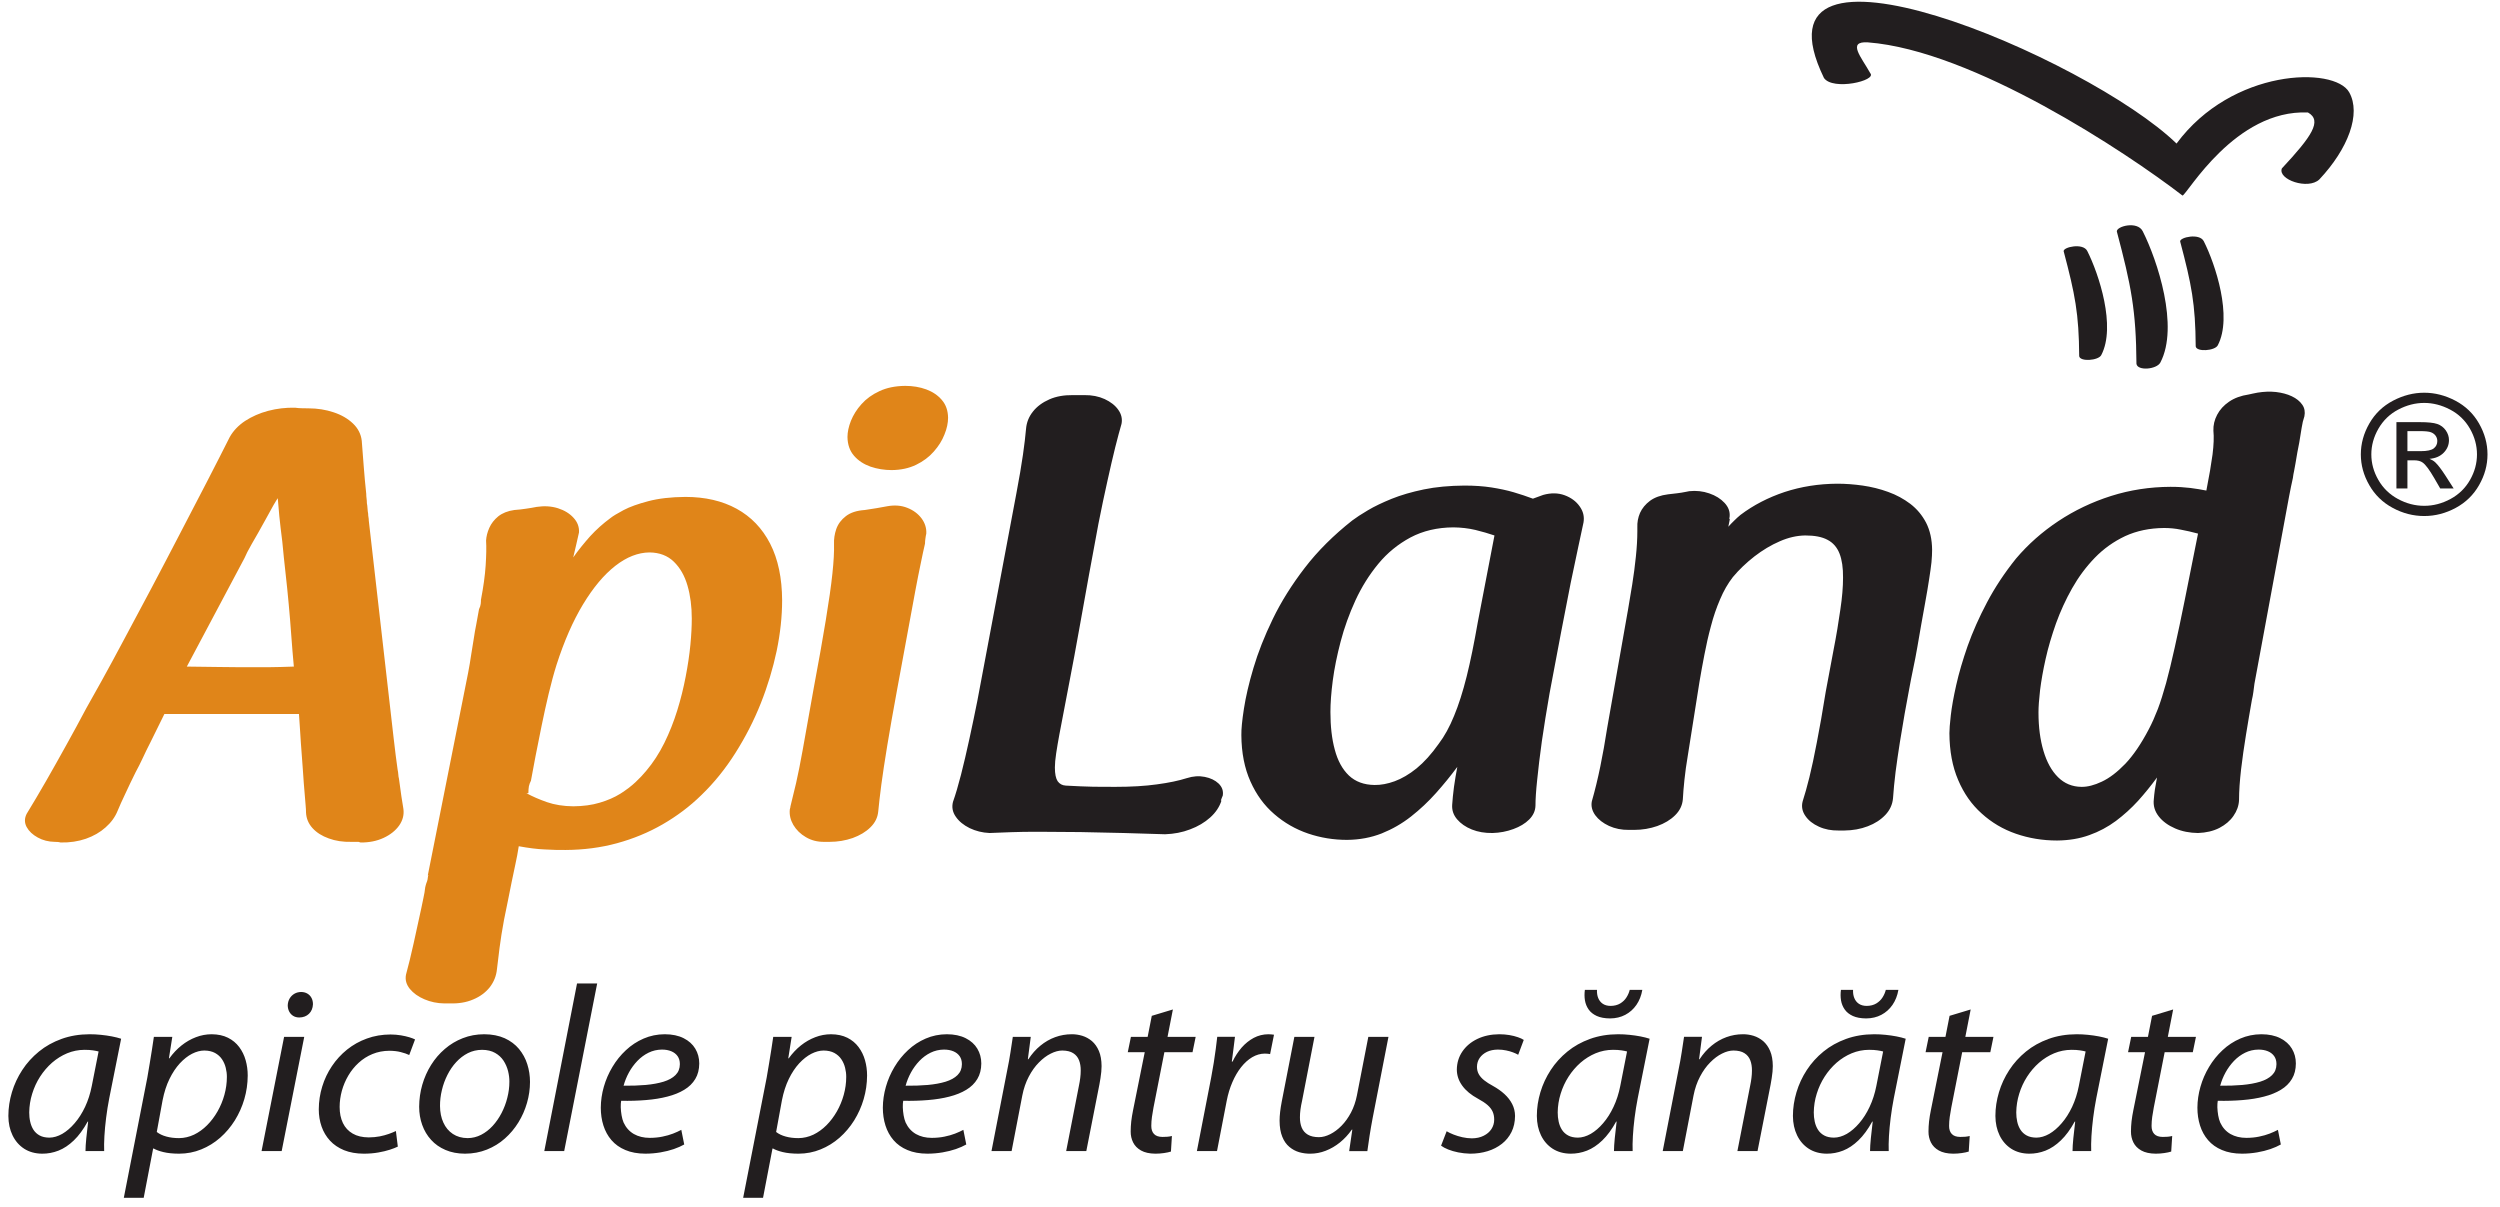
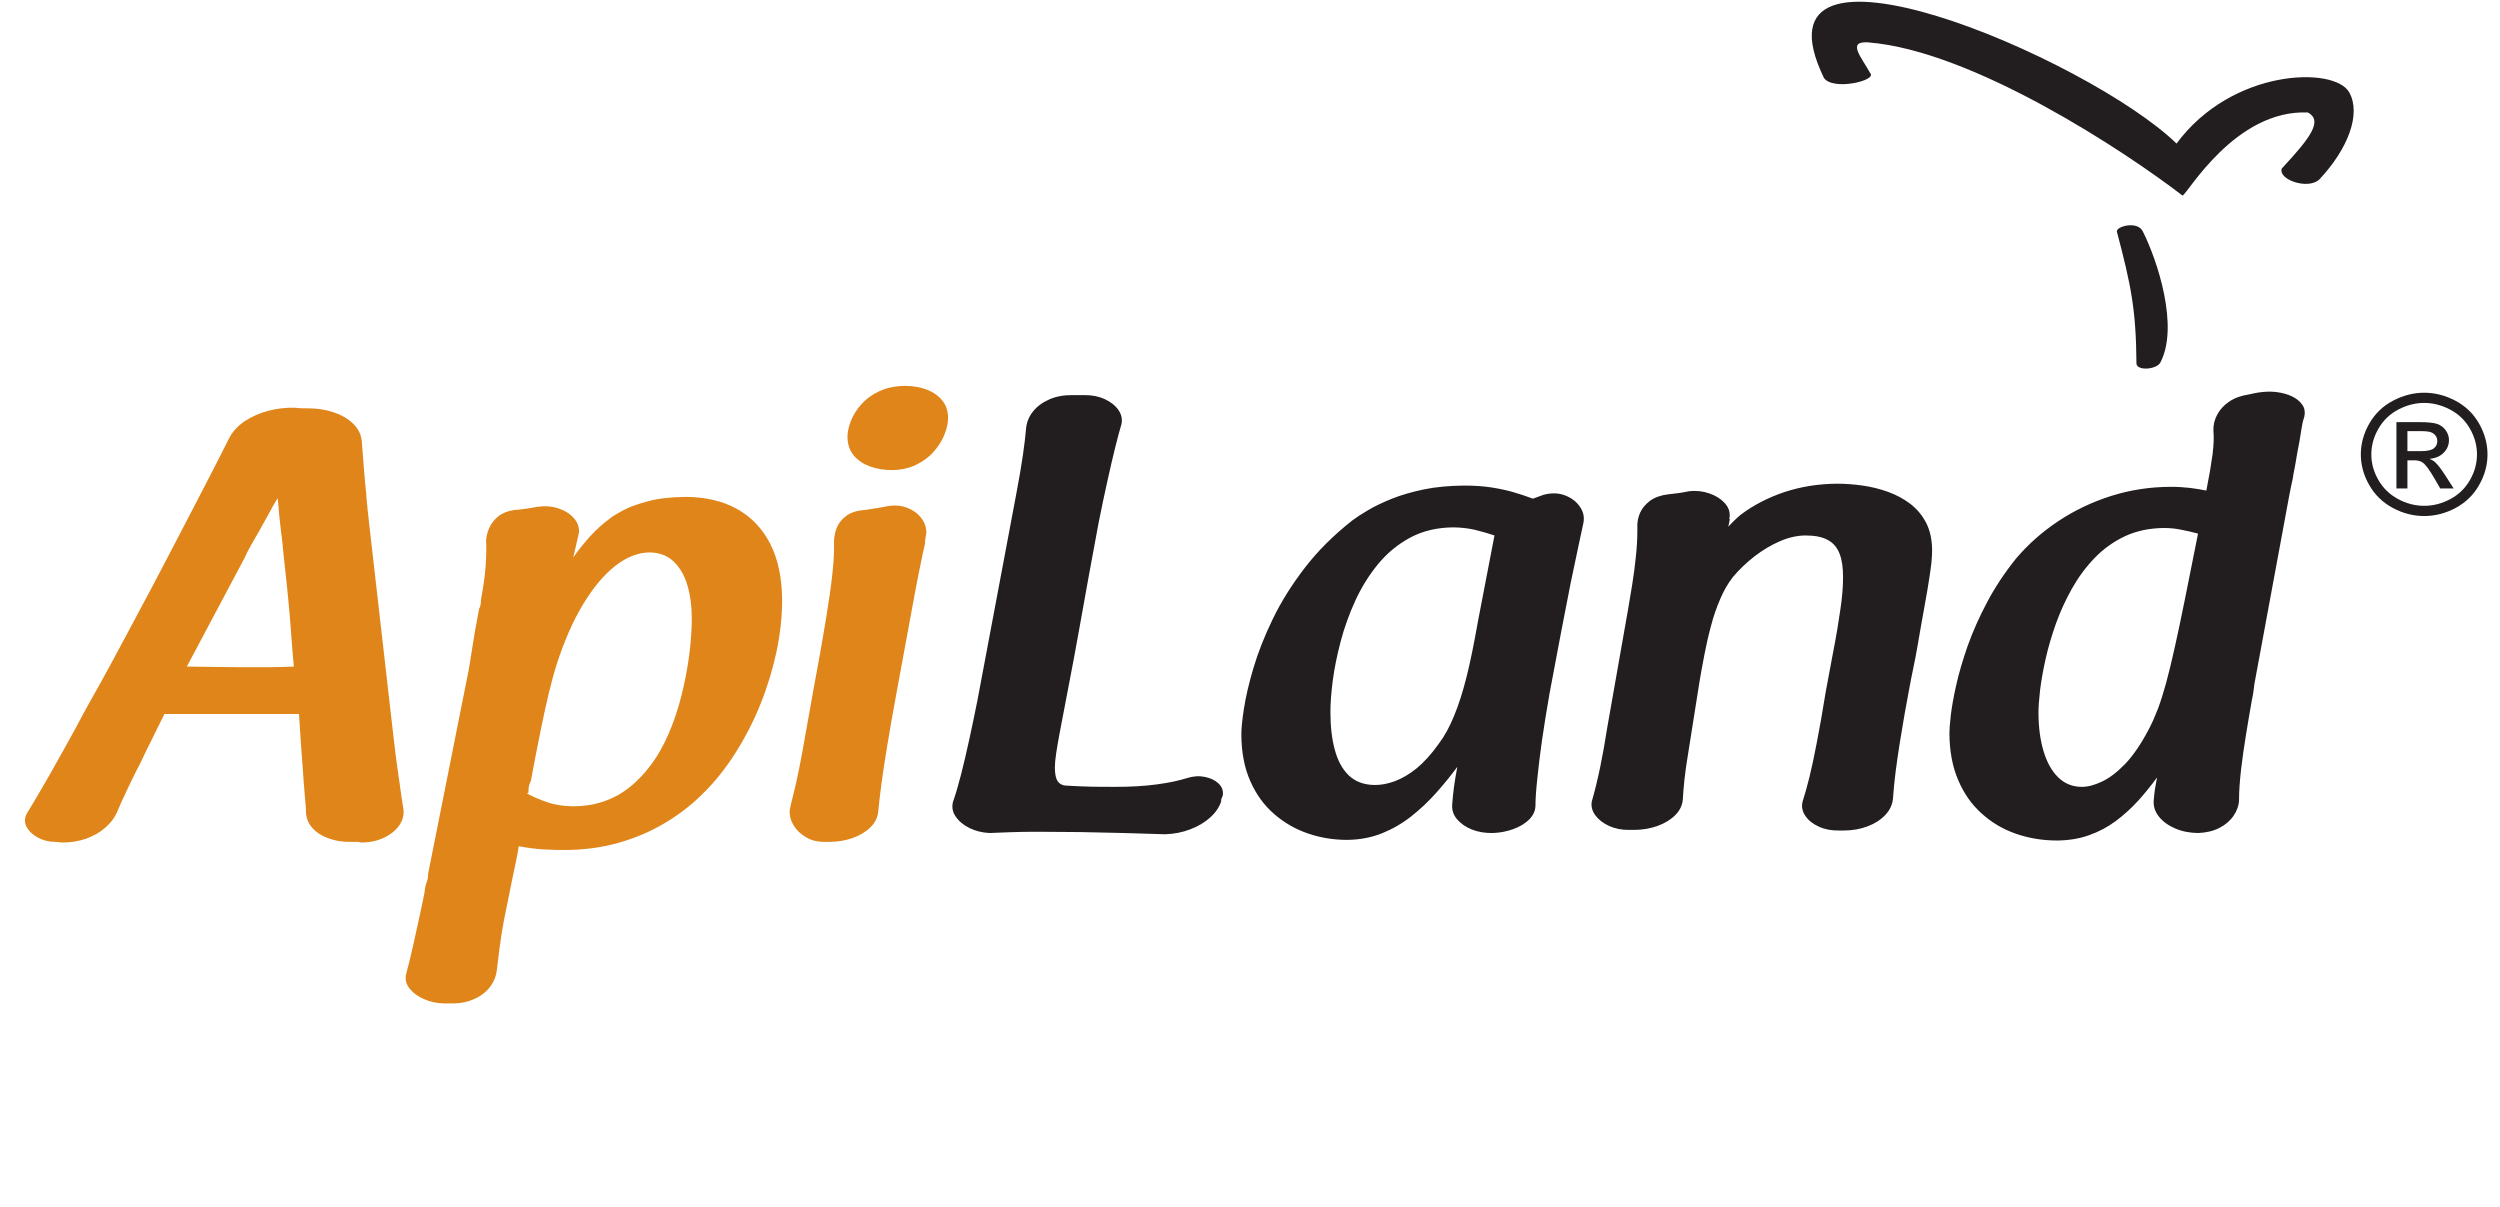
<svg xmlns="http://www.w3.org/2000/svg" xml:space="preserve" width="2300px" height="1110px" version="1.1" style="shape-rendering:geometricPrecision; text-rendering:geometricPrecision; image-rendering:optimizeQuality; fill-rule:evenodd; clip-rule:evenodd" viewBox="0 0 2300 1110">
  <defs>
    <style type="text/css">
   
    .fil2 {fill:#221E1F}
    .fil1 {fill:#221E1F;fill-rule:nonzero}
    .fil0 {fill:#E08519;fill-rule:nonzero}
   
  </style>
  </defs>
  <g id="Layer_x0020_1">
    <g id="_2491364683424">
      <g>
        <g>
          <g>
            <path class="fil0" d="M825.07 635.93c-3.54,19.02 -6.39,35.57 -8.75,49.73 -2.36,14.15 -4.12,26.21 -5.49,36.15 -1.28,10.04 -2.26,18.18 -2.85,24.67 -0.5,5.55 -2.85,10.43 -7.18,14.64 -4.22,4.21 -9.72,7.46 -16.3,9.85 -6.59,2.3 -13.76,3.54 -21.32,3.54l-4.72 0c-6.39,0.09 -11.99,-1.34 -17,-4.3 -5.01,-2.87 -8.85,-6.7 -11.6,-11.29 -2.65,-4.59 -3.73,-9.27 -3.24,-14.16 0,-0.38 0.1,-0.76 0.29,-1.24 0.21,-0.57 0.3,-1.05 0.3,-1.63 1.48,-5.93 3.24,-13.1 5.21,-21.52 1.87,-8.42 3.92,-18.36 5.99,-30.03l10.02 -56.15c4.72,-25.05 8.45,-46.29 11.3,-63.59 2.85,-17.41 4.92,-31.67 6.09,-42.95 1.19,-11.19 1.68,-20.18 1.48,-26.97 -0.2,-4.69 0.49,-9.37 2.07,-13.96 1.66,-4.69 4.61,-8.61 8.84,-11.86 4.22,-3.26 10.02,-5.17 17.38,-5.65 4.03,-0.58 7.77,-1.15 11.01,-1.72 3.24,-0.57 6.48,-1.15 9.62,-1.73 6.78,-1.24 12.98,-0.76 18.48,1.44 5.61,2.2 9.92,5.45 13.17,9.76 3.14,4.3 4.61,8.99 4.31,14.06 -0.28,1.15 -0.58,2.58 -0.78,4.3 -0.29,1.72 -0.39,3.35 -0.39,4.79 -1.18,5.16 -2.56,11.28 -3.93,18.26 -1.48,7.08 -3.14,15.31 -4.91,24.77l-17.1 92.79zm47.16 -251.66l0 0c0,4.79 -1.08,10.05 -3.34,15.5 -2.16,5.55 -5.4,10.71 -9.82,15.69 -4.33,4.97 -9.73,8.99 -16.21,12.14 -6.49,3.15 -13.95,4.79 -22.5,4.88 -6.78,0 -13.27,-1.05 -19.46,-3.15 -6.19,-2.21 -11.2,-5.46 -15.13,-9.95 -3.93,-4.5 -5.99,-10.24 -6.09,-17.31 0,-4.59 1.08,-9.56 3.14,-14.83 2.17,-5.35 5.31,-10.52 9.73,-15.4 4.32,-4.88 9.83,-8.89 16.51,-11.96 6.68,-3.15 14.54,-4.77 23.68,-4.87 6.97,0 13.45,1.05 19.44,3.25 5.91,2.2 10.72,5.45 14.35,9.76 3.73,4.3 5.6,9.76 5.7,16.25zm-152.68 168.15l0 0c0,14.73 -1.67,30.22 -5.01,46.39 -3.44,16.16 -8.26,32.23 -14.64,48.3 -6.39,16.07 -14.25,31.27 -23.39,45.72 -9.14,14.44 -19.54,27.36 -31.24,38.64 -10.61,10.42 -22.5,19.32 -35.57,26.88 -13.07,7.55 -27.01,13.29 -42.05,17.41 -15.04,4.11 -30.85,6.11 -47.36,6.21 -5.6,0.1 -11.98,-0.1 -19.06,-0.48 -7.17,-0.28 -15.13,-1.34 -23.97,-2.96 -0.88,5.64 -1.87,11.1 -3.05,16.35 -1.08,5.27 -2.26,10.72 -3.44,16.36 -1.18,6.03 -2.36,11.96 -3.54,17.69 -1.18,5.84 -2.35,11.58 -3.53,17.32 -1.77,9.56 -3.14,18.17 -4.13,25.91 -0.98,7.75 -1.77,14.16 -2.36,19.42 -0.59,6.22 -2.85,11.77 -6.58,16.64 -3.83,4.79 -8.84,8.61 -15.33,11.29 -6.38,2.77 -13.76,3.92 -22.3,3.64l-4.13 0c-6.58,-0.1 -12.77,-1.35 -18.47,-3.83 -5.7,-2.39 -10.12,-5.64 -13.36,-9.56 -3.25,-4.03 -4.42,-8.32 -3.54,-13.01 2.36,-8.71 4.72,-18.37 7.07,-28.98 2.36,-10.62 4.72,-21.43 7.08,-32.43 0.59,-3.16 1.27,-6.31 1.96,-9.47 0.69,-3.15 1.28,-6.3 1.58,-9.47 0,-0.28 0.19,-0.95 0.49,-2 0.29,-1.06 0.68,-2.3 1.27,-3.73 0.29,-0.86 0.5,-1.82 0.6,-2.88 0.09,-1.05 0.29,-2 0.58,-2.87l-0.58 0.58 37.13 -186.51c1.19,-6.02 2.07,-11.67 2.85,-16.93 0.78,-5.26 1.58,-10.32 2.46,-15.21 0.59,-4.01 1.28,-8.13 2.16,-12.34 0.79,-4.3 1.67,-8.98 2.55,-14.05 0.89,-1.73 1.38,-3.45 1.58,-4.98 0.19,-1.52 0.19,-2.77 0.19,-3.63 2.26,-11.86 3.73,-22.38 4.33,-31.56 0.59,-9.28 0.78,-16.93 0.39,-22.96 0.2,-3.73 1.18,-7.66 2.95,-11.67 1.77,-4.01 4.52,-7.55 8.26,-10.62 3.73,-2.96 8.64,-4.97 14.73,-5.83 3.83,-0.28 7.47,-0.67 11.01,-1.24 3.44,-0.48 6.67,-1.05 9.63,-1.63 6.97,-1.05 13.45,-0.67 19.54,1.24 6,1.92 10.81,4.88 14.35,8.8 3.63,3.93 5.31,8.42 5.01,13.49 -0.89,4.02 -1.77,7.84 -2.65,11.67 -0.89,3.82 -1.77,7.55 -2.65,11.28 4.71,-6.69 9.92,-13.1 15.52,-19.42 5.7,-6.21 11.89,-11.75 18.66,-16.73 2.36,-1.91 6.4,-4.3 12.1,-7.36 5.79,-3.07 13.35,-5.74 22.79,-8.23 9.44,-2.49 20.73,-3.82 34.09,-3.92 18.18,0 33.9,3.63 47.17,10.9 13.26,7.28 23.58,17.98 30.84,32.14 7.27,14.16 10.91,31.56 11.01,52.22zm-207.51 59.12l0 0c-2.56,8.12 -4.92,17.02 -7.28,26.77 -2.25,9.66 -4.51,19.51 -6.48,29.37 -2.06,9.94 -3.93,19.22 -5.6,28.02 -1.57,8.8 -3.05,16.25 -4.22,22.57 -0.88,1.63 -1.48,3.35 -1.87,5.07 -0.29,1.73 -0.49,3.92 -0.49,6.41l-1.77 0c5.6,3.06 11.79,5.73 18.87,8.22 6.97,2.4 15.03,3.74 24.17,3.83 9.13,-0.09 17.29,-1.15 24.46,-3.35 7.17,-2.11 13.46,-4.88 18.86,-8.22 5.41,-3.45 10.13,-6.99 14.05,-10.71 3.93,-3.73 7.18,-7.18 9.83,-10.43 6.39,-7.56 11.89,-16.06 16.6,-25.54 4.72,-9.56 8.65,-19.51 11.89,-29.94 3.24,-10.42 5.8,-20.85 7.77,-31.18 1.97,-10.23 3.44,-19.99 4.32,-29.17 0.88,-9.18 1.28,-17.21 1.28,-24.2 0,-11.09 -1.28,-21.13 -3.94,-30.31 -2.65,-9.18 -6.87,-16.45 -12.57,-22 -5.7,-5.55 -13.16,-8.42 -22.4,-8.52 -10.52,0.1 -21.02,4.21 -31.44,12.34 -10.52,8.23 -20.34,19.99 -29.67,35.39 -9.24,15.3 -17.4,33.86 -24.37,55.58zm-149.74 68.76l0 0c0.59,5.17 1.18,10.04 1.77,14.82 0.59,4.69 1.17,9.09 1.76,13.11 0.3,1.24 0.49,2.68 0.6,4.2 0.1,1.63 0.29,2.87 0.59,3.83 0.88,6.51 1.66,11.96 2.26,16.36 0.68,4.4 1.27,8.32 1.86,11.67 0.69,5.36 -0.59,10.43 -3.93,15.2 -3.34,4.69 -8.16,8.52 -14.34,11.38 -6.19,2.87 -13.26,4.31 -21.23,4.21l-1.77 -0.57 -6.48 0c-7.76,0.19 -14.74,-0.86 -20.93,-3.16 -6.19,-2.2 -11.2,-5.35 -14.93,-9.46 -3.73,-4.11 -5.7,-8.8 -6,-14.26 0,-1.71 -0.09,-4.2 -0.39,-7.17 -0.19,-2.96 -0.49,-6.12 -0.78,-9.37 -0.3,-2.97 -0.6,-6.6 -0.89,-10.81 -0.3,-4.3 -0.59,-8.51 -0.88,-12.62 -0.3,-3.55 -0.59,-7.56 -0.88,-11.96 -0.31,-4.4 -0.6,-8.42 -0.89,-11.96 -0.3,-4.88 -0.59,-9.47 -0.89,-13.87 -0.29,-4.4 -0.58,-8.79 -0.88,-13.01l-123.8 0 -12.97 26.31c-2.36,4.59 -4.62,9.18 -6.77,13.87 -2.17,4.69 -4.43,9.18 -6.79,13.49 -3.53,7.17 -6.78,13.86 -9.53,19.89 -2.85,6.02 -5.21,11.19 -6.97,15.5 -2.36,5.83 -6.1,10.9 -11.1,15.29 -5.02,4.5 -11.01,7.94 -18.09,10.43 -6.96,2.4 -14.73,3.64 -23.28,3.44 -1.18,-0.28 -2.07,-0.48 -2.85,-0.48 -0.79,-0.09 -1.58,-0.09 -2.46,-0.09 -5.79,-0.09 -11.1,-1.43 -15.71,-4.01 -4.72,-2.59 -8.06,-5.74 -10.23,-9.67 -2.06,-3.92 -2.06,-7.94 0,-12.05 5.7,-9.37 11.69,-19.41 17.88,-30.22 6.19,-10.81 12.38,-21.81 18.67,-33.19 6.3,-11.29 12.39,-22.58 18.28,-33.67l14.14 -25.25c6,-10.8 12.88,-23.53 20.73,-38.26 7.87,-14.63 16.22,-30.22 25.06,-46.96 8.75,-16.64 17.59,-33.38 26.34,-50.31 8.84,-16.84 17.19,-32.9 25.05,-48.21 7.86,-15.2 14.74,-28.78 20.73,-40.64 3.24,-5.74 7.96,-10.72 14.15,-14.83 6.19,-4.01 13.26,-7.17 21.22,-9.28 7.96,-2.1 16.22,-3.06 24.77,-2.87 2.05,0.29 4.12,0.48 6.19,0.48 2.05,0.1 4.12,0.1 6.18,0.1 8.16,0 15.82,1.24 22.99,3.63 7.27,2.39 13.17,5.84 17.88,10.33 4.62,4.4 7.37,9.76 8.06,15.87 0.59,8.05 1.17,16.08 1.87,24.21 0.59,8.03 1.38,16.25 2.26,24.57 0,1.44 0.1,2.88 0.3,4.31 0.19,1.44 0.29,2.88 0.29,4.31 0.29,1.43 0.49,3.06 0.59,4.88 0.1,1.72 0.29,3.35 0.58,4.87 0,1.15 0.1,2.21 0.3,3.16 0.19,0.95 0.29,2 0.29,3.16l23 201.33zm-190.42 -67.05l0 0c11.7,0.19 21.42,0.29 29.19,0.38 7.76,0.1 14.25,0.2 19.45,0.2 5.2,0 9.83,0 13.85,0 4.61,0 8.85,0 12.58,0 3.74,0 7.47,-0.1 11.2,-0.2 3.63,-0.09 7.76,-0.19 12.18,-0.38 -0.88,-9.47 -1.66,-19.03 -2.36,-28.69 -0.68,-9.67 -1.47,-19.23 -2.35,-28.69 -0.89,-9.76 -1.87,-19.42 -2.95,-28.89 -1.08,-9.56 -2.06,-19.03 -2.94,-28.5 -1.19,-9.19 -2.07,-17.13 -2.76,-23.72 -0.59,-6.6 -1.08,-11.86 -1.38,-15.88l0 -0.57c-0.29,0.28 -0.49,0.57 -0.58,0.86 -0.1,0.28 -0.3,0.57 -0.59,0.86 -1.77,2.87 -3.44,5.73 -5.02,8.7 -1.57,2.87 -3.24,5.93 -5,9.08 -2.36,4.31 -4.72,8.43 -6.88,12.34 -2.27,3.93 -4.32,7.47 -6.1,10.62 -1.46,2.59 -2.75,4.97 -3.92,7.18 -1.08,2.2 -1.97,4.01 -2.56,5.45l-53.06 99.85z" />
          </g>
        </g>
        <path class="fil1" d="M2074.06 629.22c-0.28,2.58 -0.58,5.08 -0.97,7.46 -0.3,2.39 -0.79,4.88 -1.39,7.46 -1.76,10.23 -3.63,20.85 -5.39,31.85 -1.77,11 -3.34,21.62 -4.53,31.94 -1.17,10.34 -1.86,19.71 -1.86,28.03 -0.2,5.26 -1.96,10.14 -5.11,14.64 -3.04,4.49 -7.47,8.22 -12.97,11.09 -5.6,2.87 -12.19,4.4 -19.65,4.68 -7.56,-0.09 -14.64,-1.43 -21.02,-4.2 -6.39,-2.77 -11.5,-6.41 -15.13,-11.1 -3.64,-4.68 -5.21,-9.85 -4.53,-15.68 0.2,-1.72 0.3,-3.16 0.39,-4.21 0.1,-1.06 0.31,-2.58 0.6,-4.79 0.38,-2.2 0.98,-5.93 1.96,-11.09 -5.41,7.36 -11.19,14.54 -17.39,21.43 -6.29,6.88 -13.07,13.01 -20.44,18.55 -7.36,5.45 -15.52,9.85 -24.46,13.01 -8.94,3.25 -18.77,4.88 -29.67,4.98 -13.36,0 -25.94,-2.11 -37.83,-6.22 -11.89,-4.12 -22.4,-10.34 -31.54,-18.65 -9.23,-8.23 -16.41,-18.46 -21.62,-30.81 -5.3,-12.33 -7.95,-26.68 -8.05,-43.03 0,-3.16 0.39,-8.71 1.27,-16.36 0.88,-7.75 2.56,-17.12 5.02,-28.03 2.46,-11 5.99,-22.95 10.51,-35.95 4.62,-12.92 10.51,-26.31 17.78,-39.99 7.27,-13.77 16.12,-27.16 26.72,-40.36 11.11,-13.1 24.07,-24.58 38.91,-34.43 14.84,-9.85 31.05,-17.6 48.54,-23.15 17.49,-5.55 35.67,-8.32 54.63,-8.41 6.78,0 12.87,0.38 18.27,1.04 5.41,0.68 10.32,1.54 14.75,2.4 2.65,-13.4 4.51,-24.39 5.69,-33.19 1.09,-8.7 1.38,-16.07 0.79,-21.9 -0.19,-5.07 0.98,-9.96 3.44,-14.63 2.45,-4.69 6.09,-8.71 11,-12.06 4.91,-3.35 10.91,-5.54 17.99,-6.6 0.98,-0.28 2.26,-0.57 3.92,-0.86 1.57,-0.28 3.05,-0.57 4.32,-0.86 5.8,-0.95 11.5,-1.15 16.9,-0.58 5.51,0.68 10.33,1.92 14.55,3.93 4.22,2.01 7.47,4.59 9.62,7.75 2.17,3.06 2.76,6.69 1.97,10.7 -1.08,3.17 -1.97,6.7 -2.55,10.72 -0.59,4.01 -1.38,8.52 -2.17,13.39 -0.59,2.87 -1.17,5.93 -1.76,9.09 -0.6,3.24 -1.19,6.69 -1.77,10.43 -0.3,2 -0.69,4.1 -1.18,6.4 -0.5,2.2 -0.89,4.5 -1.18,6.79 -1.18,5.17 -2.35,10.9 -3.54,17.22l-31.84 172.16zm-198.65 26.4l0 0c0,13.29 1.56,25.06 4.61,35.29 3.04,10.23 7.46,18.27 13.37,24.1 5.88,5.84 13.06,8.8 21.51,8.9 5.6,0.1 11.89,-1.53 18.76,-4.78 6.98,-3.26 14.16,-8.71 21.62,-16.45 7.37,-7.75 14.54,-18.27 21.51,-31.57 3.06,-5.74 5.81,-12.05 8.45,-18.84 2.56,-6.79 5.02,-14.73 7.57,-23.82 2.46,-9.08 5.11,-19.89 7.87,-32.41 2.84,-12.64 5.99,-27.46 9.43,-44.67 3.53,-17.22 7.56,-37.4 12.08,-60.46 -5.5,-1.53 -10.81,-2.67 -15.81,-3.63 -5.02,-1.05 -10.23,-1.53 -15.44,-1.53 -13.26,0.1 -25.15,2.59 -35.76,7.46 -10.51,4.97 -19.85,11.58 -27.9,19.9 -8.06,8.32 -15.03,17.69 -20.93,28.12 -5.89,10.42 -10.81,21.23 -14.83,32.32 -3.94,11.19 -7.18,22 -9.53,32.62 -2.36,10.52 -4.04,20.08 -5.11,28.69 -0.99,8.52 -1.47,15.5 -1.47,20.76zm-377.89 -93.16l0 0c1.37,-7.84 2.75,-16.16 4.12,-24.68 1.39,-8.6 2.46,-17.12 3.35,-25.53 0.89,-8.42 1.37,-16.36 1.37,-23.63l0 -3.44c-0.19,-4.5 0.59,-8.9 2.46,-13.3 1.96,-4.3 5.02,-8.03 9.24,-11.18 4.22,-3.07 9.72,-5.08 16.6,-5.93 2.94,-0.3 5.7,-0.58 8.25,-0.96 2.66,-0.29 5.41,-0.77 8.26,-1.34 0.39,0 0.88,-0.1 1.47,-0.29 0.69,-0.19 1.18,-0.29 1.47,-0.29 6.49,-0.67 12.58,0 18.38,2.01 5.89,2.01 10.61,4.98 14.15,8.8 3.53,3.83 5.1,8.04 4.62,12.72 -0.3,1.62 -0.4,2.39 -0.3,2.3 0.1,0 0.2,-0.2 0.4,-0.48 0.1,-0.29 0.1,0 0,0.86 -0.1,0.86 -0.6,3.06 -1.29,6.5 1.48,-1.71 3.25,-3.54 5.21,-5.44 1.86,-1.92 3.93,-3.74 6,-5.47 11.89,-8.98 25.44,-15.97 40.57,-21.04 15.14,-4.96 31.25,-7.54 48.44,-7.64 7.57,0 15.33,0.57 23.39,1.72 7.96,1.15 15.81,3.06 23.38,5.83 7.56,2.68 14.34,6.41 20.44,11 6.09,4.68 10.9,10.43 14.54,17.41 3.54,6.98 5.4,15.21 5.5,24.87 0,3.34 -0.2,7.17 -0.59,11.48 -0.49,4.29 -1.17,9.46 -2.16,15.59 -0.88,6.02 -2.16,13.39 -3.73,22.09 -1.18,6.12 -2.36,12.72 -3.54,19.7 -1.18,6.89 -2.36,13.77 -3.54,20.47 -1.18,6.79 -2.45,13.48 -3.83,19.89 -1.37,6.51 -2.65,13.01 -3.83,19.61 -1.18,6.22 -2.56,13.58 -4.03,21.9 -1.47,8.42 -2.94,17.13 -4.42,26.4 -1.47,9.28 -2.76,18.27 -3.93,27.17 -1.08,8.8 -1.87,16.93 -2.36,24.19 -0.49,5.75 -2.85,10.9 -6.97,15.31 -4.23,4.49 -9.63,8.03 -16.21,10.52 -6.69,2.58 -13.86,3.83 -21.62,3.92l-5.31 0c-6.58,0.09 -12.67,-1.05 -18.08,-3.54 -5.5,-2.48 -9.62,-5.73 -12.47,-9.94 -2.85,-4.12 -3.74,-8.62 -2.46,-13.4 1.97,-6.02 4.02,-13.39 6.19,-22.09 2.16,-8.7 4.42,-19.42 6.87,-32.23 2.56,-12.82 5.21,-28.32 8.16,-46.49l7.07 -37.78c2.76,-14.05 4.82,-26.68 6.39,-37.88 1.67,-11.09 2.46,-20.84 2.46,-29.16 0.1,-9.18 -0.99,-16.55 -3.24,-22.29 -2.26,-5.73 -5.89,-9.95 -11.01,-12.62 -5.11,-2.77 -11.89,-4.03 -20.53,-4.03 -7.57,0.1 -15.33,1.82 -23.39,5.36 -8.06,3.44 -15.81,8.14 -23.29,13.88 -7.46,5.83 -14.14,12.14 -19.94,19.12 -4.52,5.83 -8.44,12.63 -11.7,20.38 -3.34,7.74 -6.18,15.97 -8.44,24.77 -2.36,8.7 -4.33,17.4 -5.99,26.2 -1.67,8.8 -3.25,17.03 -4.52,24.87l-10.61 67.05c-1.48,8.8 -2.56,16.45 -3.24,23.15 -0.7,6.69 -1.19,12.62 -1.48,18.07 -0.49,5.55 -2.85,10.43 -7.17,14.64 -4.23,4.21 -9.73,7.46 -16.31,9.84 -6.58,2.3 -13.76,3.55 -21.32,3.55l-4.72 0c-6.78,0.1 -12.87,-1.15 -18.37,-3.64 -5.51,-2.58 -9.73,-5.83 -12.68,-9.85 -2.94,-4.11 -4.02,-8.42 -3.14,-12.82 2.95,-10.23 5.5,-20.85 7.76,-31.85 2.26,-11.09 4.42,-22.95 6.38,-35.77l18.87 -107.12zm-77.81 -107.13l0 0c7.17,-2 13.75,-1.9 19.74,0.29 5.9,2.2 10.52,5.55 13.76,10.14 3.34,4.59 4.51,9.47 3.63,14.83 -1.37,6.21 -3.04,13.86 -4.9,22.86 -1.97,8.98 -4.23,19.89 -6.89,32.71 -2.55,12.72 -5.5,27.92 -8.84,45.43l-10.61 56.24c-2.75,15.78 -5.11,30.41 -7.08,43.99 -1.86,13.59 -3.34,25.45 -4.31,35.59 -1.09,10.13 -1.58,18.07 -1.58,23.71 -0.1,4.79 -2.07,9.09 -5.8,12.83 -3.73,3.72 -8.55,6.59 -14.54,8.79 -5.99,2.2 -12.38,3.45 -19.16,3.63 -6.98,0.1 -13.36,-0.95 -19.05,-3.24 -5.71,-2.3 -10.23,-5.46 -13.57,-9.38 -3.33,-3.92 -4.81,-8.32 -4.52,-13.2 0.3,-4.98 0.89,-10.52 1.67,-16.64 0.89,-6.12 1.87,-12.25 3.05,-18.36 -5.99,8.12 -12.57,16.16 -19.56,24.01 -7.07,7.93 -14.72,15.11 -22.98,21.61 -8.26,6.5 -17.29,11.67 -27.03,15.59 -9.72,3.82 -20.34,5.83 -31.82,5.93 -12.38,0 -24.27,-1.91 -35.87,-5.84 -11.49,-3.92 -21.91,-9.85 -31.15,-17.89 -9.23,-7.93 -16.5,-17.88 -21.9,-30.02 -5.41,-12.05 -8.26,-26.31 -8.36,-42.67 -0.1,-5.45 0.69,-13.48 2.36,-24.29 1.67,-10.71 4.52,-23.24 8.75,-37.4 4.22,-14.25 10.11,-29.26 17.77,-45.05 7.67,-15.87 17.5,-31.56 29.48,-47.14 11.9,-15.51 26.54,-30.04 43.63,-43.53 3.54,-2.68 8.35,-5.83 14.34,-9.36 6.09,-3.64 13.37,-7.08 22.01,-10.62 8.55,-3.45 18.48,-6.32 29.57,-8.62 11.11,-2.29 23.59,-3.43 37.24,-3.53 9.24,0 17.49,0.57 24.87,1.71 7.36,1.16 14.24,2.59 20.42,4.41 6.2,1.82 12.2,3.82 17.79,5.93l9.44 -3.45zm-44.8 37.3l0 0c-5.31,-1.81 -11.21,-3.53 -17.5,-5.07 -6.39,-1.52 -13.16,-2.29 -20.23,-2.38 -14.94,0.09 -28.11,3.24 -39.5,9.27 -11.4,6.12 -21.33,14.16 -29.67,24.3 -8.36,10.14 -15.34,21.32 -21.04,33.66 -5.69,12.43 -10.21,24.97 -13.55,37.69 -3.34,12.72 -5.8,24.77 -7.28,36.06 -1.47,11.29 -2.15,20.85 -2.15,28.88 0,13.11 1.27,24.68 4.02,34.72 2.66,10.04 6.98,17.99 12.97,23.72 5.99,5.65 13.86,8.61 23.68,8.71 5.7,0.09 11.89,-1.05 18.47,-3.45 6.49,-2.39 13.27,-6.31 20.14,-11.85 6.78,-5.55 13.66,-13.11 20.34,-22.58 5.31,-6.98 10.03,-15.59 14.15,-25.73 4.22,-10.13 8.06,-22.19 11.6,-36.34 3.53,-14.16 6.87,-30.8 10.21,-49.83l15.34 -79.78zm-439.79 -39.02l0 0c2.65,-13.97 4.62,-25.63 5.99,-35.19 1.38,-9.47 2.26,-17.42 2.85,-23.91 0.49,-5.84 2.56,-11.1 6.29,-15.79 3.74,-4.78 8.84,-8.51 15.13,-11.28 6.29,-2.78 13.46,-4.02 21.62,-3.93l10.61 0c6.98,-0.09 13.17,1.15 18.67,3.64 5.5,2.58 9.73,5.83 12.58,9.94 2.85,4.03 3.82,8.32 2.94,12.83 -1.57,5.45 -3.54,12.62 -5.79,21.61 -2.27,8.99 -4.63,19.51 -7.27,31.37 -2.65,11.87 -5.41,24.78 -8.16,38.84 -2.95,15.58 -5.89,31.47 -8.84,47.81 -2.95,16.36 -5.9,32.72 -8.84,49.17 -2.95,16.64 -6,33 -9.14,49.16 -3.15,16.08 -6.19,32.04 -9.14,47.83 -1.18,6.4 -2.16,12.14 -2.95,17.4 -0.79,5.16 -1.18,9.57 -1.18,13.01 0,5.93 0.89,10.13 2.56,12.62 1.77,2.49 4.23,3.83 7.46,4.02 9.63,0.57 18.18,0.86 25.55,1.05 7.37,0.1 14.05,0.1 19.85,0.1 14.93,0 27.8,-0.77 38.51,-2.29 10.81,-1.44 19.95,-3.35 27.51,-5.75 5.7,-1.81 11.11,-2.2 16.41,-1.14 5.31,1.05 9.53,3.06 12.77,6.12 3.25,3.16 4.53,6.79 3.83,11.09 -0.29,0.58 -0.58,1.25 -0.88,2.11 -0.29,0.76 -0.59,1.62 -0.88,2.48l0.59 0c-1.87,5.84 -5.31,11 -10.42,15.59 -5.1,4.59 -11.29,8.23 -18.47,10.91 -7.17,2.77 -14.84,4.21 -22.99,4.49 -12.28,-0.38 -24.96,-0.76 -38.13,-1.15 -13.16,-0.28 -26.42,-0.57 -39.69,-0.86 -13.26,-0.18 -26.23,-0.28 -38.91,-0.28 -9.33,0 -17.68,0.1 -25.05,0.38 -7.27,0.19 -13.85,0.48 -19.75,0.76 -6.58,-0.28 -12.67,-1.81 -18.27,-4.49 -5.6,-2.78 -9.82,-6.21 -12.78,-10.52 -2.95,-4.21 -3.83,-8.8 -2.56,-13.68 2.36,-6.6 4.82,-15.02 7.38,-24.96 2.55,-10.04 5.11,-20.95 7.66,-32.71 2.55,-11.67 5.01,-23.53 7.37,-35.3l35.96 -191.1z" />
        <path class="fil2" d="M2099.3 154.97c27.51,-29.51 37.42,-43.95 24.03,-51.48 -67.08,-2.94 -111.03,75.25 -115.41,76.44 -51.79,-39.87 -192.74,-133.5 -289.54,-140.96 -19.42,-1.19 -5.87,13.66 2.28,28.39 6.26,6.87 -34.46,16.28 -42.62,4.37 -74.46,-153.67 243.27,-18.33 324.38,60.34 51.07,-69.12 145.3,-71.21 158.85,-47.14 11.14,19.8 -0.97,51.97 -27.47,80.15 -10.4,9.87 -38.44,0.07 -34.5,-10.11z" />
        <path class="fil2" d="M1947.48 212.95c-0.34,-4.82 18.93,-9.88 23.81,-0.25 13.52,26.71 33.64,87.75 16.25,120.82 -3.36,6.38 -21.09,7.95 -22,1.19 -0.34,-49.27 -4.82,-71.81 -18.06,-121.76z" />
-         <path class="fil2" d="M1898.55 231.09c-0.28,-3.83 17.86,-7.84 21.72,-0.21 10.72,21.18 26.67,69.61 12.88,95.83 -2.66,5.06 -19.56,6.3 -20.29,0.94 -0.25,-39.08 -3.82,-56.95 -14.31,-96.56z" />
-         <path class="fil2" d="M2005.73 222.1c-0.27,-3.82 17.86,-7.83 21.73,-0.2 10.72,21.17 26.67,69.61 12.88,95.82 -2.66,5.06 -19.57,6.31 -20.29,0.94 -0.26,-39.07 -3.82,-56.94 -14.32,-96.56z" />
+         <path class="fil2" d="M1898.55 231.09z" />
        <path class="fil2" d="M2214.83 415.06l12.28 0c5.86,0 9.86,-0.88 11.99,-2.57 2.14,-1.69 3.22,-3.95 3.22,-6.77 0,-1.8 -0.53,-3.42 -1.55,-4.85 -1.03,-1.41 -2.46,-2.49 -4.28,-3.18 -1.84,-0.72 -5.21,-1.06 -10.17,-1.06l-11.49 0 0 18.43zm-10.12 34.33l0 0 0 -61.02 21.53 0c7.38,0 12.71,0.54 16,1.67 3.29,1.13 5.91,3.11 7.88,5.9 1.95,2.83 2.93,5.8 2.93,8.96 0,4.46 -1.64,8.34 -4.9,11.65 -3.28,3.31 -7.62,5.15 -13.02,5.56 2.21,0.9 4,1.98 5.32,3.24 2.53,2.41 5.61,6.44 9.28,12.11l7.64 11.93 -12.36 0 -5.56 -9.63c-4.38,-7.54 -7.88,-12.28 -10.57,-14.18 -1.85,-1.41 -4.56,-2.11 -8.12,-2.11l-5.93 0 0 25.92 -10.12 0zm25.56 -78.7l0 0c-8.2,0 -16.15,2.06 -23.9,6.13 -7.75,4.08 -13.81,9.94 -18.19,17.5 -4.38,7.6 -6.56,15.51 -6.56,23.74 0,8.16 2.16,15.98 6.46,23.48 4.29,7.49 10.3,13.34 18.03,17.52 7.72,4.18 15.76,6.29 24.16,6.29 8.38,0 16.45,-2.11 24.18,-6.29 7.72,-4.18 13.7,-10.03 17.97,-17.52 4.27,-7.5 6.4,-15.32 6.4,-23.48 0,-8.23 -2.16,-16.14 -6.51,-23.74 -4.34,-7.56 -10.4,-13.42 -18.18,-17.5 -7.78,-4.07 -15.74,-6.13 -23.86,-6.13zm0 -9.39l0 0c9.78,0 19.32,2.44 28.65,7.32 9.31,4.9 16.58,11.87 21.78,20.98 5.19,9.09 7.8,18.58 7.8,28.46 0,9.78 -2.56,19.17 -7.7,28.17 -5.11,9.03 -12.31,16.04 -21.53,21.02 -9.25,5 -18.9,7.49 -29,7.49 -10.09,0 -19.76,-2.49 -28.99,-7.49 -9.25,-4.98 -16.45,-11.99 -21.58,-21.02 -5.17,-9 -7.73,-18.39 -7.73,-28.17 0,-9.88 2.61,-19.37 7.83,-28.46 5.22,-9.11 12.49,-16.08 21.82,-20.98 9.31,-4.88 18.88,-7.32 28.65,-7.32z" />
-         <path class="fil1" d="M1793.61 934.56l-3.78 19.33 -15.4 0 -2.9 14.11 15.61 0 -10.71 53.22c-0.77,3.76 -1.33,7.24 -1.7,10.45 -0.33,3.19 -0.52,6.3 -0.52,9.31 -0.04,3.62 0.71,6.95 2.22,10.03 1.53,3.08 3.95,5.57 7.3,7.45 3.34,1.89 7.76,2.87 13.24,2.93 2.71,0 5.35,-0.21 7.87,-0.58 2.54,-0.36 4.69,-0.83 6.4,-1.37l0.9 -14.33c-1.23,0.32 -2.61,0.54 -4.09,0.69 -1.49,0.1 -3.06,0.17 -4.61,0.17 -3.58,-0.03 -6.18,-0.94 -7.82,-2.75 -1.67,-1.77 -2.49,-4.27 -2.45,-7.45 0,-2.72 0.22,-5.44 0.59,-8.18 0.38,-2.79 0.86,-5.62 1.42,-8.54l10.04 -51.05 25.88 0 2.89 -14.11 -25.87 0 4.91 -25.19 -19.42 5.86zm-99.94 -23.89l0 0c-0.45,3.34 -0.45,6.59 0.07,9.7 0.53,3.12 1.68,5.91 3.43,8.4 1.74,2.49 4.24,4.45 7.47,5.94 3.19,1.44 7.28,2.21 12.24,2.25 5.16,-0.04 9.81,-1.13 13.94,-3.3 4.13,-2.17 7.54,-5.21 10.25,-9.12 2.72,-3.95 4.54,-8.55 5.47,-13.87l-11.59 0c-0.61,2.43 -1.61,4.78 -3.06,7.02 -1.41,2.25 -3.34,4.06 -5.72,5.51 -2.42,1.44 -5.36,2.21 -8.85,2.24 -2.91,-0.03 -5.31,-0.69 -7.21,-1.99 -1.9,-1.3 -3.28,-3.08 -4.17,-5.29 -0.89,-2.2 -1.26,-4.7 -1.12,-7.49l-11.15 0zm32.57 88.39l0 0c-1.38,7.02 -3.46,13.47 -6.21,19.27 -2.71,5.79 -5.91,10.81 -9.55,15.02 -3.61,4.23 -7.44,7.49 -11.41,9.81 -4.02,2.27 -7.97,3.43 -11.87,3.47 -3.58,-0.04 -6.55,-0.69 -8.93,-1.99 -2.37,-1.27 -4.27,-3.04 -5.68,-5.22 -1.42,-2.2 -2.41,-4.71 -3.02,-7.45 -0.63,-2.75 -0.89,-5.61 -0.89,-8.58 0.08,-5.86 0.97,-11.59 2.72,-17.16 1.71,-5.57 4.13,-10.83 7.25,-15.68 3.12,-4.84 6.8,-9.15 11,-12.85 4.24,-3.68 8.89,-6.58 13.91,-8.68 5.06,-2.1 10.37,-3.15 15.99,-3.18 3.12,0 5.72,0.18 7.8,0.5 2.12,0.32 3.84,0.66 5.14,1.02l-6.25 31.7zm11.38 59.95l0 0c-0.15,-3.95 -0.07,-8.55 0.22,-13.79 0.3,-5.21 0.83,-10.79 1.57,-16.76 0.74,-5.94 1.71,-11.98 2.89,-18.1l10.94 -54.72c-2.49,-0.81 -5.32,-1.53 -8.52,-2.15 -3.19,-0.61 -6.54,-1.08 -10.03,-1.44 -3.5,-0.37 -6.99,-0.54 -10.46,-0.54 -9.4,0.03 -18.03,1.47 -25.84,4.3 -7.8,2.83 -14.77,6.7 -20.78,11.62 -6.07,4.96 -11.19,10.61 -15.36,17.01 -4.16,6.37 -7.32,13.18 -9.48,20.38 -2.15,7.2 -3.28,14.47 -3.28,21.83 0.04,6.72 1.31,12.66 3.84,17.87 2.52,5.21 6.1,9.31 10.71,12.31 4.64,2.97 10.11,4.5 16.47,4.56 5.13,0.04 10.19,-0.9 15.09,-2.81 4.91,-1.93 9.63,-5.08 14.13,-9.42 4.53,-4.34 8.77,-10.1 12.72,-17.3l0.44 0c-0.66,5.51 -1.26,10.57 -1.7,15.28 -0.48,4.7 -0.71,8.65 -0.75,11.87l17.18 0zm-189.42 0l0 0 9.82 -51.04c1.26,-6.51 3.27,-12.34 5.99,-17.48 2.68,-5.11 5.8,-9.49 9.33,-13.03 3.53,-3.59 7.14,-6.31 10.9,-8.15 3.71,-1.88 7.25,-2.82 10.59,-2.82 4.2,0.04 7.59,0.83 10.04,2.43 2.49,1.55 4.28,3.76 5.36,6.51 1.08,2.75 1.59,5.93 1.56,9.52 0,2.21 -0.15,4.49 -0.45,6.8 -0.29,2.36 -0.66,4.56 -1.11,6.67l-11.83 60.59 18.52 0 12.05 -61.25c0.37,-1.92 0.7,-3.87 1,-5.9 0.29,-2.03 0.56,-3.97 0.75,-5.86 0.15,-1.92 0.26,-3.66 0.26,-5.18 -0.04,-5.54 -0.86,-10.16 -2.46,-13.93 -1.6,-3.76 -3.75,-6.77 -6.39,-9.06 -2.69,-2.24 -5.62,-3.87 -8.85,-4.88 -3.21,-0.97 -6.47,-1.48 -9.75,-1.44 -5.28,0 -10.37,0.9 -15.24,2.67 -4.87,1.78 -9.41,4.38 -13.58,7.82 -4.19,3.4 -7.87,7.6 -11.11,12.53l-0.45 0 2.68 -20.64 -16.51 0c-0.63,4.34 -1.34,9.05 -2.15,14.16 -0.78,5.1 -1.75,10.6 -2.99,16.46l-14.49 74.5 18.51 0zm-90.12 -148.34l0 0c-0.45,3.34 -0.45,6.59 0.07,9.7 0.52,3.12 1.68,5.91 3.42,8.4 1.75,2.49 4.24,4.45 7.48,5.94 3.19,1.44 7.28,2.21 12.23,2.25 5.17,-0.04 9.82,-1.13 13.94,-3.3 4.13,-2.17 7.55,-5.21 10.26,-9.12 2.72,-3.95 4.54,-8.55 5.46,-13.87l-11.59 0c-0.6,2.43 -1.6,4.78 -3.05,7.02 -1.42,2.25 -3.34,4.06 -5.72,5.51 -2.43,1.44 -5.36,2.21 -8.86,2.24 -2.9,-0.03 -5.31,-0.69 -7.21,-1.99 -1.9,-1.3 -3.28,-3.08 -4.17,-5.29 -0.88,-2.2 -1.25,-4.7 -1.11,-7.49l-11.15 0zm32.57 88.39l0 0c-1.38,7.02 -3.46,13.47 -6.21,19.27 -2.72,5.79 -5.91,10.81 -9.56,15.02 -3.6,4.23 -7.43,7.49 -11.41,9.81 -4.02,2.27 -7.96,3.43 -11.86,3.47 -3.58,-0.04 -6.55,-0.69 -8.93,-1.99 -2.37,-1.27 -4.27,-3.04 -5.69,-5.22 -1.41,-2.2 -2.41,-4.71 -3.01,-7.45 -0.63,-2.75 -0.89,-5.61 -0.89,-8.58 0.07,-5.86 0.97,-11.59 2.71,-17.16 1.71,-5.57 4.13,-10.83 7.25,-15.68 3.12,-4.84 6.81,-9.15 11.01,-12.85 4.24,-3.68 8.89,-6.58 13.9,-8.68 5.07,-2.1 10.38,-3.15 15.99,-3.18 3.13,0 5.73,0.18 7.81,0.5 2.12,0.32 3.84,0.66 5.13,1.02l-6.24 31.7zm11.38 59.95l0 0c-0.15,-3.95 -0.08,-8.55 0.22,-13.79 0.3,-5.21 0.82,-10.79 1.56,-16.76 0.75,-5.94 1.71,-11.98 2.9,-18.1l10.94 -54.72c-2.5,-0.81 -5.33,-1.53 -8.52,-2.15 -3.19,-0.61 -6.54,-1.08 -10.04,-1.44 -3.49,-0.37 -6.99,-0.54 -10.45,-0.54 -9.41,0.03 -18.03,1.47 -25.84,4.3 -7.81,2.83 -14.77,6.7 -20.78,11.62 -6.07,4.96 -11.2,10.61 -15.36,17.01 -4.16,6.37 -7.33,13.18 -9.49,20.38 -2.15,7.2 -3.27,14.47 -3.27,21.83 0.04,6.72 1.3,12.66 3.83,17.87 2.52,5.21 6.1,9.31 10.72,12.31 4.64,2.97 10.11,4.5 16.47,4.56 5.12,0.04 10.18,-0.9 15.09,-2.81 4.91,-1.93 9.63,-5.08 14.13,-9.42 4.53,-4.34 8.77,-10.1 12.72,-17.3l0.44 0c-0.66,5.51 -1.27,10.57 -1.71,15.28 -0.48,4.7 -0.7,8.65 -0.74,11.87l17.18 0zm-176.25 -5l0 0c1.67,1.27 3.83,2.43 6.54,3.51 2.72,1.08 5.77,2 9.22,2.68 3.47,0.69 7.1,1.08 11.01,1.19 5.73,0 11.08,-0.79 16.06,-2.31 4.94,-1.52 9.33,-3.8 13.13,-6.77 3.75,-2.93 6.69,-6.58 8.85,-10.89 2.12,-4.31 3.2,-9.24 3.24,-14.77 -0.04,-3.91 -0.9,-7.53 -2.6,-10.87 -1.68,-3.32 -4.06,-6.4 -7.08,-9.19 -3.04,-2.78 -6.58,-5.28 -10.63,-7.53 -3.2,-1.73 -5.91,-3.43 -8.07,-5.17 -2.19,-1.77 -3.87,-3.62 -4.98,-5.64 -1.12,-2 -1.67,-4.28 -1.67,-6.78 0.04,-3.07 0.85,-5.79 2.49,-8.17 1.64,-2.36 3.9,-4.24 6.76,-5.62 2.87,-1.34 6.18,-2.02 9.94,-2.06 2.67,0 5.2,0.25 7.58,0.76 2.38,0.47 4.5,1.09 6.4,1.81 1.89,0.73 3.48,1.45 4.75,2.21l5.13 -13.68c-1.37,-0.91 -3.15,-1.74 -5.42,-2.5 -2.27,-0.8 -4.87,-1.45 -7.82,-1.96 -2.89,-0.47 -5.98,-0.75 -9.29,-0.75 -7.65,0.07 -14.38,1.51 -20.23,4.34 -5.84,2.82 -10.45,6.7 -13.75,11.58 -3.32,4.89 -4.99,10.42 -5.07,16.65 0.05,5.36 1.72,10.28 5.03,14.8 3.31,4.56 8.1,8.51 14.4,11.92 3.67,1.98 6.64,3.94 8.84,5.85 2.19,1.92 3.75,3.98 4.72,6.16 0.93,2.13 1.41,4.6 1.38,7.31 0,3.15 -0.85,6.01 -2.53,8.62 -1.68,2.57 -4.06,4.63 -7.14,6.15 -3.05,1.56 -6.65,2.35 -10.86,2.39 -2.94,-0.04 -5.84,-0.36 -8.73,-1.02 -2.91,-0.65 -5.62,-1.48 -8.11,-2.46 -2.49,-0.98 -4.61,-1.98 -6.36,-3.04l-5.13 13.25zm-66.93 -100.12l0 0 -10.49 53.87c-1.15,5.82 -2.98,11.11 -5.46,15.81 -2.49,4.7 -5.4,8.76 -8.7,12.12 -3.31,3.37 -6.78,5.94 -10.38,7.75 -3.61,1.81 -7.1,2.76 -10.48,2.76 -4.21,-0.04 -7.62,-0.8 -10.15,-2.32 -2.57,-1.53 -4.42,-3.66 -5.58,-6.38 -1.12,-2.7 -1.71,-5.89 -1.68,-9.55 0,-2.28 0.15,-4.67 0.49,-7.2 0.34,-2.57 0.85,-5.29 1.52,-8.22l11.38 -58.64 -18.52 0 -11.59 59.51c-0.67,3.47 -1.16,6.62 -1.5,9.52 -0.33,2.9 -0.51,5.58 -0.51,8.07 0.03,5.94 0.85,10.89 2.49,14.84 1.6,3.95 3.76,7.05 6.5,9.3 2.72,2.28 5.73,3.91 9.08,4.9 3.34,0.93 6.76,1.4 10.26,1.36 4.8,-0.02 9.48,-0.9 14.09,-2.7 4.61,-1.78 9,-4.32 13.09,-7.62 4.09,-3.32 7.74,-7.23 10.97,-11.83l0.44 0 -2.89 19.77 16.72 0c0.57,-4.35 1.23,-9.09 2.05,-14.19 0.79,-5.11 1.75,-10.57 2.86,-16.43l14.51 -74.5 -18.52 0zm-139.21 105.12l0 0 8.93 -46.27c1.19,-6.18 2.93,-11.87 5.21,-17.15 2.26,-5.25 4.93,-9.85 8.02,-13.76 3.12,-3.94 6.51,-6.98 10.19,-9.19 3.72,-2.17 7.55,-3.3 11.6,-3.33 1,0 1.94,0.03 2.79,0.14 0.86,0.08 1.56,0.19 2.12,0.3l3.57 -17.81c-0.71,-0.11 -1.52,-0.22 -2.5,-0.29 -0.92,-0.11 -1.81,-0.14 -2.63,-0.14 -4.84,0.03 -9.34,1.15 -13.46,3.32 -4.12,2.21 -7.84,5.18 -11.16,8.94 -3.27,3.81 -6.09,8.11 -8.39,12.93l-0.68 0c0.55,-4.02 1.08,-7.89 1.53,-11.66 0.48,-3.76 0.92,-7.46 1.38,-11.15l-16.3 0c-0.37,3.3 -0.81,6.96 -1.34,11 -0.52,4.03 -1.15,8.3 -1.85,12.75 -0.7,4.49 -1.49,9.01 -2.38,13.61l-13.16 67.76 18.51 0zm-60.01 -124.45l0 0 -3.79 19.33 -15.4 0 -2.89 14.11 15.61 0 -10.71 53.22c-0.77,3.76 -1.33,7.24 -1.71,10.45 -0.33,3.19 -0.52,6.3 -0.52,9.31 -0.03,3.62 0.71,6.95 2.23,10.03 1.53,3.08 3.95,5.57 7.3,7.45 3.34,1.89 7.76,2.87 13.24,2.93 2.71,0 5.35,-0.21 7.87,-0.58 2.53,-0.36 4.69,-0.83 6.4,-1.37l0.89 -14.33c-1.22,0.32 -2.6,0.54 -4.09,0.69 -1.48,0.1 -3.05,0.17 -4.6,0.17 -3.58,-0.03 -6.18,-0.94 -7.82,-2.75 -1.67,-1.77 -2.49,-4.27 -2.45,-7.45 0,-2.72 0.22,-5.44 0.59,-8.18 0.37,-2.79 0.85,-5.62 1.41,-8.54l10.04 -51.05 25.89 0 2.89 -14.11 -25.88 0 4.92 -25.19 -19.42 5.86zm-128.96 124.45l0 0 9.82 -51.04c1.26,-6.51 3.28,-12.34 5.99,-17.48 2.68,-5.11 5.8,-9.49 9.33,-13.03 3.54,-3.59 7.14,-6.31 10.9,-8.15 3.72,-1.88 7.25,-2.82 10.59,-2.82 4.21,0.04 7.59,0.83 10.04,2.43 2.49,1.55 4.28,3.76 5.36,6.51 1.08,2.75 1.6,5.93 1.56,9.52 0,2.21 -0.15,4.49 -0.45,6.8 -0.29,2.36 -0.66,4.56 -1.11,6.67l-11.83 60.59 18.53 0 12.04 -61.25c0.37,-1.92 0.7,-3.87 1.01,-5.9 0.28,-2.03 0.55,-3.97 0.74,-5.86 0.15,-1.92 0.26,-3.66 0.26,-5.18 -0.04,-5.54 -0.86,-10.16 -2.46,-13.93 -1.6,-3.76 -3.75,-6.77 -6.39,-9.06 -2.68,-2.24 -5.61,-3.87 -8.85,-4.88 -3.21,-0.97 -6.47,-1.48 -9.74,-1.44 -5.29,0 -10.38,0.9 -15.25,2.67 -4.87,1.78 -9.4,4.38 -13.58,7.82 -4.19,3.4 -7.87,7.6 -11.1,12.53l-0.46 0 2.69 -20.64 -16.52 0c-0.63,4.34 -1.34,9.05 -2.15,14.16 -0.78,5.1 -1.75,10.6 -2.98,16.46l-14.5 74.5 18.51 0zm-45.73 -79.93l0 0c-0.04,4.06 -1.38,7.39 -4.02,10 -2.6,2.6 -6.28,4.62 -10.97,6.08 -4.72,1.45 -10.18,2.42 -16.43,3 -6.28,0.54 -13.05,0.77 -20.34,0.69 1.12,-4.17 2.75,-8.22 4.91,-12.17 2.16,-3.94 4.76,-7.49 7.77,-10.64 3.05,-3.19 6.47,-5.68 10.26,-7.56 3.8,-1.85 7.89,-2.82 12.32,-2.86 3.3,0 6.16,0.51 8.65,1.55 2.45,1.02 4.4,2.54 5.77,4.49 1.37,1.96 2.08,4.38 2.08,7.21l0 0.21zm1.34 60.38l0 0c-2.24,1.19 -4.79,2.36 -7.66,3.48 -2.9,1.12 -6.1,2.02 -9.67,2.75 -3.53,0.76 -7.43,1.12 -11.68,1.15 -5.61,0 -10.48,-1.19 -14.64,-3.54 -4.13,-2.39 -7.29,-5.91 -9.45,-10.57 -0.82,-1.96 -1.45,-4.16 -1.86,-6.66 -0.44,-2.53 -0.66,-5 -0.74,-7.38 -0.04,-2.4 0.08,-4.38 0.37,-5.95 8.03,0.15 15.62,-0.07 22.79,-0.68 7.22,-0.58 13.8,-1.63 19.75,-3.19 5.98,-1.52 11.15,-3.62 15.5,-6.26 4.39,-2.64 7.77,-5.97 10.15,-9.95 2.42,-3.99 3.61,-8.73 3.65,-14.23 0,-5.07 -1.23,-9.58 -3.65,-13.64 -2.42,-4.06 -5.98,-7.24 -10.7,-9.64 -4.69,-2.38 -10.49,-3.61 -17.33,-3.64 -6.99,0.03 -13.46,1.37 -19.49,3.98 -6.02,2.6 -11.45,6.15 -16.28,10.68 -4.83,4.49 -8.96,9.62 -12.42,15.41 -3.46,5.76 -6.1,11.88 -7.91,18.25 -1.83,6.4 -2.76,12.8 -2.8,19.22 0,5.86 0.78,11.32 2.41,16.43 1.61,5.06 4.06,9.59 7.41,13.46 3.34,3.88 7.58,6.92 12.78,9.09 5.18,2.21 11.32,3.34 18.45,3.36 4.87,-0.02 9.48,-0.43 13.91,-1.19 4.42,-0.76 8.48,-1.77 12.19,-3.04 3.68,-1.3 6.89,-2.68 9.6,-4.23l-2.68 -13.47zm-166.89 -27.29l0 0c1.46,-7.35 3.54,-13.86 6.33,-19.55 2.74,-5.64 5.95,-10.43 9.51,-14.33 3.61,-3.87 7.33,-6.8 11.2,-8.8 3.9,-1.98 7.66,-3 11.34,-3 3.9,0.04 7.18,0.79 9.85,2.24 2.64,1.46 4.8,3.37 6.4,5.76 1.6,2.38 2.75,4.99 3.46,7.85 0.7,2.83 1.07,5.65 1.04,8.47 0,5.54 -0.78,11.04 -2.27,16.44 -1.49,5.42 -3.61,10.49 -6.32,15.27 -2.72,4.77 -5.92,9.02 -9.56,12.67 -3.68,3.69 -7.7,6.58 -12.04,8.69 -4.4,2.06 -8.97,3.15 -13.76,3.19 -4.36,0 -8.3,-0.48 -11.75,-1.46 -3.5,-0.94 -6.4,-2.35 -8.78,-4.19l5.35 -29.25zm-17.4 89.83l0 0 8.7 -45.38 0.45 0c2.12,1.23 5.1,2.35 8.97,3.29 3.87,0.95 8.7,1.46 14.46,1.48 7.22,-0.02 14.02,-1.34 20.37,-3.94 6.36,-2.57 12.16,-6.15 17.37,-10.71 5.23,-4.6 9.74,-9.92 13.53,-15.97 3.76,-6.08 6.69,-12.59 8.74,-19.61 2.04,-6.99 3.09,-14.23 3.13,-21.65 0,-4.89 -0.63,-9.59 -1.9,-14.08 -1.27,-4.52 -3.28,-8.58 -5.95,-12.16 -2.68,-3.59 -6.1,-6.44 -10.3,-8.54 -4.21,-2.11 -9.26,-3.19 -15.1,-3.22 -4.95,0.03 -9.74,0.9 -14.43,2.71 -4.68,1.78 -9.11,4.31 -13.23,7.6 -4.13,3.29 -7.84,7.24 -11.16,11.84l-0.44 0 3.12 -19.77 -16.95 0c-0.53,3.58 -1.12,7.46 -1.75,11.66 -0.67,4.16 -1.34,8.47 -2.08,12.88 -0.71,4.42 -1.46,8.73 -2.2,12.97l-21.64 110.6 18.29 0zm-76.52 -122.92l0 0c-0.04,4.06 -1.38,7.39 -4.02,10 -2.6,2.6 -6.28,4.62 -10.97,6.08 -4.72,1.45 -10.19,2.42 -16.43,3 -6.28,0.54 -13.05,0.77 -20.34,0.69 1.12,-4.17 2.75,-8.22 4.91,-12.17 2.15,-3.94 4.76,-7.49 7.77,-10.64 3.05,-3.19 6.47,-5.68 10.26,-7.56 3.8,-1.85 7.88,-2.82 12.31,-2.86 3.31,0 6.17,0.51 8.66,1.55 2.45,1.02 4.39,2.54 5.77,4.49 1.37,1.96 2.08,4.38 2.08,7.21l0 0.21zm1.33 60.38l0 0c-2.23,1.19 -4.79,2.36 -7.65,3.48 -2.9,1.12 -6.1,2.02 -9.67,2.75 -3.53,0.76 -7.44,1.12 -11.67,1.15 -5.62,0 -10.5,-1.19 -14.65,-3.54 -4.13,-2.39 -7.29,-5.91 -9.45,-10.57 -0.82,-1.96 -1.45,-4.16 -1.86,-6.66 -0.45,-2.53 -0.67,-5 -0.75,-7.38 -0.03,-2.4 0.08,-4.38 0.37,-5.95 8.04,0.15 15.62,-0.07 22.8,-0.68 7.22,-0.58 13.8,-1.63 19.74,-3.19 5.99,-1.52 11.16,-3.62 15.5,-6.26 4.4,-2.64 7.78,-5.97 10.16,-9.95 2.42,-3.99 3.61,-8.73 3.65,-14.23 0,-5.07 -1.23,-9.58 -3.65,-13.64 -2.42,-4.06 -5.98,-7.24 -10.71,-9.64 -4.68,-2.38 -10.48,-3.61 -17.33,-3.64 -6.99,0.03 -13.46,1.37 -19.48,3.98 -6.02,2.6 -11.45,6.15 -16.28,10.68 -4.84,4.49 -8.97,9.62 -12.42,15.41 -3.46,5.76 -6.1,11.88 -7.92,18.25 -1.83,6.4 -2.75,12.8 -2.79,19.22 0,5.86 0.78,11.32 2.41,16.43 1.61,5.06 4.06,9.59 7.4,13.46 3.35,3.88 7.59,6.92 12.79,9.09 5.17,2.21 11.31,3.34 18.45,3.36 4.87,-0.02 9.48,-0.43 13.91,-1.19 4.42,-0.76 8.48,-1.77 12.19,-3.04 3.68,-1.3 6.88,-2.68 9.6,-4.23l-2.69 -13.47zm-107.75 19.55l0 0 30.35 -154.2 -18.53 0 -30.12 154.2 18.3 0zm-75.63 -93.17l0 0c4.84,0.03 8.89,1.01 12.12,2.86 3.27,1.85 5.84,4.27 7.78,7.23 1.9,2.98 3.26,6.13 4.12,9.53 0.82,3.36 1.23,6.58 1.19,9.7 0,4.96 -0.63,9.88 -1.9,14.8 -1.22,4.96 -3.01,9.63 -5.31,14.08 -2.31,4.42 -5.02,8.36 -8.22,11.84 -3.17,3.43 -6.69,6.15 -10.56,8.14 -3.86,1.99 -7.99,3.01 -12.39,3.05 -5.31,-0.04 -9.85,-1.34 -13.63,-3.85 -3.8,-2.53 -6.71,-6 -8.7,-10.42 -2.05,-4.41 -3.06,-9.52 -3.1,-15.27 -0.03,-4.86 0.53,-9.74 1.72,-14.62 1.14,-4.89 2.86,-9.57 5.09,-13.98 2.23,-4.45 4.94,-8.4 8.11,-11.83 3.19,-3.48 6.76,-6.19 10.74,-8.23 3.97,-1.98 8.3,-3 12.94,-3.03zm2 -14.33l0 0c-7.02,0.03 -13.56,1.22 -19.66,3.62 -6.1,2.38 -11.61,5.68 -16.51,9.91 -4.91,4.2 -9.15,9.12 -12.65,14.73 -3.52,5.61 -6.2,11.69 -8.1,18.21 -1.89,6.52 -2.82,13.25 -2.87,20.2 0,5.97 0.94,11.54 2.8,16.72 1.85,5.21 4.57,9.81 8.17,13.75 3.58,3.99 8,7.06 13.25,9.31 5.2,2.24 11.19,3.41 17.96,3.43 7.25,-0.02 13.94,-1.3 20.11,-3.76 6.13,-2.46 11.68,-5.83 16.54,-10.17 4.87,-4.3 9.04,-9.26 12.5,-14.88 3.45,-5.61 6.07,-11.58 7.88,-17.91 1.82,-6.34 2.76,-12.78 2.76,-19.29 0,-5.66 -0.83,-11.08 -2.49,-16.3 -1.64,-5.21 -4.21,-9.87 -7.63,-14.04 -3.45,-4.13 -7.81,-7.42 -13.13,-9.85 -5.31,-2.38 -11.63,-3.65 -18.93,-3.68zm-81.19 89.03l0 0c-1.86,0.91 -4.06,1.78 -6.55,2.68 -2.5,0.91 -5.28,1.63 -8.33,2.25 -3.08,0.62 -6.47,0.9 -10.11,0.94 -5.87,-0.04 -10.82,-1.19 -14.76,-3.51 -3.98,-2.28 -6.99,-5.53 -9,-9.7 -2.01,-4.21 -3.01,-9.12 -3.01,-14.81 0,-4.99 0.71,-9.95 2.04,-14.87 1.38,-4.93 3.35,-9.59 5.95,-14.01 2.6,-4.41 5.76,-8.32 9.48,-11.72 3.76,-3.45 7.96,-6.13 12.72,-8.08 4.72,-1.95 9.93,-2.97 15.54,-3.01 4.02,0.04 7.56,0.44 10.56,1.24 3.05,0.76 5.61,1.66 7.73,2.67l5.36 -14.33c-1.15,-0.62 -2.87,-1.26 -5.1,-1.96 -2.26,-0.68 -4.87,-1.3 -7.88,-1.81 -3.01,-0.5 -6.17,-0.76 -9.55,-0.79 -7.77,0.03 -15.06,1.26 -21.79,3.73 -6.73,2.42 -12.79,5.83 -18.23,10.17 -5.42,4.38 -10.07,9.44 -13.94,15.23 -3.9,5.8 -6.87,12.06 -8.92,18.8 -2.08,6.73 -3.12,13.71 -3.16,20.92 0,5.64 0.85,10.89 2.57,15.82 1.71,4.92 4.27,9.22 7.73,12.99 3.42,3.73 7.74,6.65 12.94,8.8 5.21,2.1 11.3,3.19 18.26,3.21 4.83,-0.02 9.3,-0.39 13.31,-1.11 4.01,-0.69 7.55,-1.57 10.56,-2.54 3.05,-1.01 5.5,-1.95 7.35,-2.86l-1.77 -14.34zm-88.8 -104.45l0 0c3.64,-0.08 6.59,-1.2 8.85,-3.41 2.27,-2.21 3.46,-5.14 3.64,-8.76 0,-2.21 -0.44,-4.12 -1.33,-5.83 -0.9,-1.7 -2.16,-3 -3.8,-3.98 -1.64,-0.97 -3.57,-1.48 -5.8,-1.48 -2.26,0.04 -4.28,0.55 -6.09,1.59 -1.83,1.05 -3.28,2.5 -4.39,4.31 -1.08,1.84 -1.67,3.91 -1.79,6.26 0,2.17 0.45,4.13 1.34,5.83 0.86,1.66 2.08,3 3.64,3.98 1.57,0.98 3.43,1.45 5.51,1.49l0.22 0zm-16.29 122.92l0 0 20.76 -105.12 -18.53 0 -20.74 105.12 18.51 0zm-109.54 -46.84l0 0c1.46,-7.35 3.53,-13.86 6.33,-19.55 2.74,-5.64 5.95,-10.43 9.51,-14.33 3.61,-3.87 7.32,-6.8 11.19,-8.8 3.91,-1.98 7.67,-3 11.34,-3 3.91,0.04 7.18,0.79 9.86,2.24 2.64,1.46 4.8,3.37 6.4,5.76 1.59,2.38 2.75,4.99 3.45,7.85 0.71,2.83 1.07,5.65 1.05,8.47 0,5.54 -0.79,11.04 -2.27,16.44 -1.49,5.42 -3.61,10.49 -6.32,15.27 -2.73,4.77 -5.92,9.02 -9.57,12.67 -3.67,3.69 -7.69,6.58 -12.04,8.69 -4.39,2.06 -8.96,3.15 -13.75,3.19 -4.36,0 -8.3,-0.48 -11.75,-1.46 -3.5,-0.94 -6.41,-2.35 -8.79,-4.19l5.36 -29.25zm-17.4 89.83l0 0 8.7 -45.38 0.45 0c2.12,1.23 5.09,2.35 8.96,3.29 3.87,0.95 8.7,1.46 14.47,1.48 7.21,-0.02 14.01,-1.34 20.37,-3.94 6.36,-2.57 12.16,-6.15 17.37,-10.71 5.23,-4.6 9.73,-9.92 13.53,-15.97 3.76,-6.08 6.69,-12.59 8.74,-19.61 2.04,-6.99 3.08,-14.23 3.12,-21.65 0,-4.89 -0.63,-9.59 -1.9,-14.08 -1.26,-4.52 -3.27,-8.58 -5.94,-12.16 -2.69,-3.59 -6.1,-6.44 -10.31,-8.54 -4.2,-2.11 -9.25,-3.19 -15.09,-3.22 -4.95,0.03 -9.74,0.9 -14.43,2.71 -4.68,1.78 -9.11,4.31 -13.23,7.6 -4.13,3.29 -7.85,7.24 -11.16,11.84l-0.44 0 3.12 -19.77 -16.96 0c-0.52,3.58 -1.11,7.46 -1.75,11.66 -0.67,4.16 -1.33,8.47 -2.08,12.88 -0.71,4.42 -1.45,8.73 -2.2,12.97l-21.63 110.6 18.29 0zm-47.75 -102.94l0 0c-1.37,7.02 -3.45,13.47 -6.17,19.27 -2.74,5.79 -5.94,10.81 -9.59,15.02 -3.61,4.23 -7.43,7.49 -11.41,9.81 -4.02,2.27 -7.97,3.43 -11.86,3.47 -3.58,-0.04 -6.55,-0.69 -8.93,-1.99 -2.37,-1.27 -4.27,-3.04 -5.69,-5.22 -1.41,-2.2 -2.41,-4.71 -3.01,-7.45 -0.64,-2.75 -0.9,-5.61 -0.9,-8.58 0.09,-5.86 0.98,-11.59 2.73,-17.16 1.71,-5.57 4.12,-10.83 7.24,-15.68 3.13,-4.84 6.81,-9.15 11.01,-12.85 4.24,-3.68 8.89,-6.58 13.9,-8.68 5.07,-2.1 10.38,-3.15 16,-3.18 3.12,0 5.72,0.18 7.8,0.5 2.12,0.32 3.84,0.66 5.14,1.02l-6.26 31.7zm11.39 59.95l0 0c-0.16,-3.95 -0.07,-8.55 0.22,-13.79 0.3,-5.21 0.82,-10.79 1.57,-16.76 0.74,-5.94 1.7,-11.98 2.89,-18.1l10.93 -54.72c-2.48,-0.81 -5.32,-1.53 -8.51,-2.15 -3.2,-0.61 -6.54,-1.08 -10.04,-1.44 -3.49,-0.37 -6.99,-0.54 -10.46,-0.54 -9.4,0.03 -18.03,1.47 -25.83,4.3 -7.81,2.83 -14.77,6.7 -20.78,11.62 -6.07,4.96 -11.2,10.61 -15.36,17.01 -4.16,6.37 -7.33,13.18 -9.49,20.38 -2.15,7.2 -3.27,14.47 -3.27,21.83 0.04,6.72 1.3,12.66 3.84,17.87 2.52,5.21 6.09,9.31 10.7,12.31 4.64,2.97 10.12,4.5 16.48,4.56 5.12,0.04 10.18,-0.9 15.08,-2.81 4.92,-1.93 9.64,-5.08 14.14,-9.42 4.53,-4.34 8.77,-10.1 12.72,-17.3l0.44 0c-0.66,5.51 -1.27,10.57 -1.71,15.28 -0.48,4.7 -0.7,8.65 -0.74,11.87l17.18 0z" />
-         <path class="fil1" d="M2094.34 979.08c-0.04,4.06 -1.37,7.39 -4.02,10 -2.6,2.6 -6.27,4.62 -10.96,6.08 -4.73,1.45 -10.19,2.42 -16.44,3 -6.28,0.54 -13.05,0.77 -20.33,0.69 1.11,-4.17 2.74,-8.22 4.9,-12.17 2.16,-3.94 4.76,-7.49 7.77,-10.64 3.05,-3.19 6.48,-5.68 10.26,-7.56 3.8,-1.85 7.89,-2.82 12.32,-2.86 3.3,0 6.16,0.51 8.66,1.55 2.45,1.02 4.38,2.54 5.76,4.49 1.38,1.96 2.08,4.38 2.08,7.21l0 0.21zm1.34 60.38l0 0c-2.23,1.19 -4.8,2.36 -7.66,3.48 -2.9,1.12 -6.09,2.02 -9.67,2.75 -3.53,0.76 -7.43,1.12 -11.67,1.15 -5.62,0 -10.49,-1.19 -14.65,-3.54 -4.13,-2.39 -7.29,-5.91 -9.44,-10.57 -0.83,-1.96 -1.46,-4.16 -1.87,-6.66 -0.44,-2.53 -0.66,-5 -0.75,-7.38 -0.03,-2.4 0.09,-4.38 0.38,-5.95 8.03,0.15 15.62,-0.07 22.79,-0.68 7.22,-0.58 13.8,-1.63 19.75,-3.19 5.99,-1.52 11.15,-3.62 15.5,-6.26 4.39,-2.64 7.77,-5.97 10.15,-9.95 2.43,-3.99 3.61,-8.73 3.65,-14.23 0,-5.07 -1.22,-9.58 -3.65,-13.64 -2.42,-4.06 -5.98,-7.24 -10.7,-9.64 -4.68,-2.38 -10.49,-3.61 -17.33,-3.64 -6.99,0.03 -13.46,1.37 -19.49,3.98 -6.02,2.6 -11.45,6.15 -16.28,10.68 -4.83,4.49 -8.96,9.62 -12.42,15.41 -3.46,5.76 -6.1,11.88 -7.91,18.25 -1.83,6.4 -2.76,12.8 -2.8,19.22 0,5.86 0.79,11.32 2.42,16.43 1.6,5.06 4.05,9.59 7.4,13.46 3.34,3.88 7.58,6.92 12.79,9.09 5.17,2.21 11.3,3.34 18.44,3.36 4.87,-0.02 9.48,-0.43 13.91,-1.19 4.42,-0.76 8.48,-1.77 12.19,-3.04 3.68,-1.3 6.89,-2.68 9.6,-4.23l-2.68 -13.47zm-115.78 -104.9l0 0 -3.79 19.33 -15.4 0 -2.9 14.11 15.62 0 -10.72 53.22c-0.77,3.76 -1.33,7.24 -1.7,10.45 -0.33,3.19 -0.52,6.3 -0.52,9.31 -0.03,3.62 0.71,6.95 2.22,10.03 1.53,3.08 3.95,5.57 7.3,7.45 3.35,1.89 7.77,2.87 13.24,2.93 2.71,0 5.35,-0.21 7.87,-0.58 2.54,-0.36 4.7,-0.83 6.4,-1.37l0.9 -14.33c-1.23,0.32 -2.6,0.54 -4.09,0.69 -1.49,0.1 -3.06,0.17 -4.61,0.17 -3.58,-0.03 -6.18,-0.94 -7.82,-2.75 -1.66,-1.77 -2.48,-4.27 -2.45,-7.45 0,-2.72 0.22,-5.44 0.59,-8.18 0.38,-2.79 0.86,-5.62 1.42,-8.54l10.04 -51.05 25.88 0 2.9 -14.11 -25.88 0 4.91 -25.19 -19.41 5.86zm-67.38 64.5l0 0c-1.37,7.02 -3.46,13.47 -6.17,19.27 -2.75,5.79 -5.94,10.81 -9.59,15.02 -3.61,4.23 -7.43,7.49 -11.41,9.81 -4.02,2.27 -7.97,3.43 -11.86,3.47 -3.58,-0.04 -6.56,-0.69 -8.94,-1.99 -2.37,-1.27 -4.26,-3.04 -5.68,-5.22 -1.42,-2.2 -2.41,-4.71 -3.02,-7.45 -0.63,-2.75 -0.89,-5.61 -0.89,-8.58 0.08,-5.86 0.98,-11.59 2.72,-17.16 1.71,-5.57 4.13,-10.83 7.25,-15.68 3.12,-4.84 6.8,-9.15 11.01,-12.85 4.23,-3.68 8.89,-6.58 13.9,-8.68 5.06,-2.1 10.38,-3.15 15.99,-3.18 3.12,0 5.73,0.18 7.81,0.5 2.11,0.32 3.83,0.66 5.13,1.02l-6.25 31.7zm11.38 59.95l0 0c-0.15,-3.95 -0.07,-8.55 0.22,-13.79 0.3,-5.21 0.83,-10.79 1.57,-16.76 0.74,-5.94 1.71,-11.98 2.89,-18.1l10.94 -54.72c-2.49,-0.81 -5.32,-1.53 -8.51,-2.15 -3.2,-0.61 -6.54,-1.08 -10.04,-1.44 -3.5,-0.37 -6.99,-0.54 -10.46,-0.54 -9.4,0.03 -18.03,1.47 -25.84,4.3 -7.8,2.83 -14.76,6.7 -20.78,11.62 -6.07,4.96 -11.19,10.61 -15.36,17.01 -4.16,6.37 -7.32,13.18 -9.48,20.38 -2.15,7.2 -3.28,14.47 -3.28,21.83 0.05,6.72 1.31,12.66 3.84,17.87 2.52,5.21 6.1,9.31 10.71,12.31 4.64,2.97 10.11,4.5 16.47,4.56 5.13,0.04 10.19,-0.9 15.09,-2.81 4.91,-1.93 9.64,-5.08 14.13,-9.42 4.54,-4.34 8.77,-10.1 12.72,-17.3l0.45 0c-0.67,5.51 -1.27,10.57 -1.71,15.28 -0.48,4.7 -0.71,8.65 -0.74,11.87l17.17 0z" />
      </g>
    </g>
  </g>
</svg>